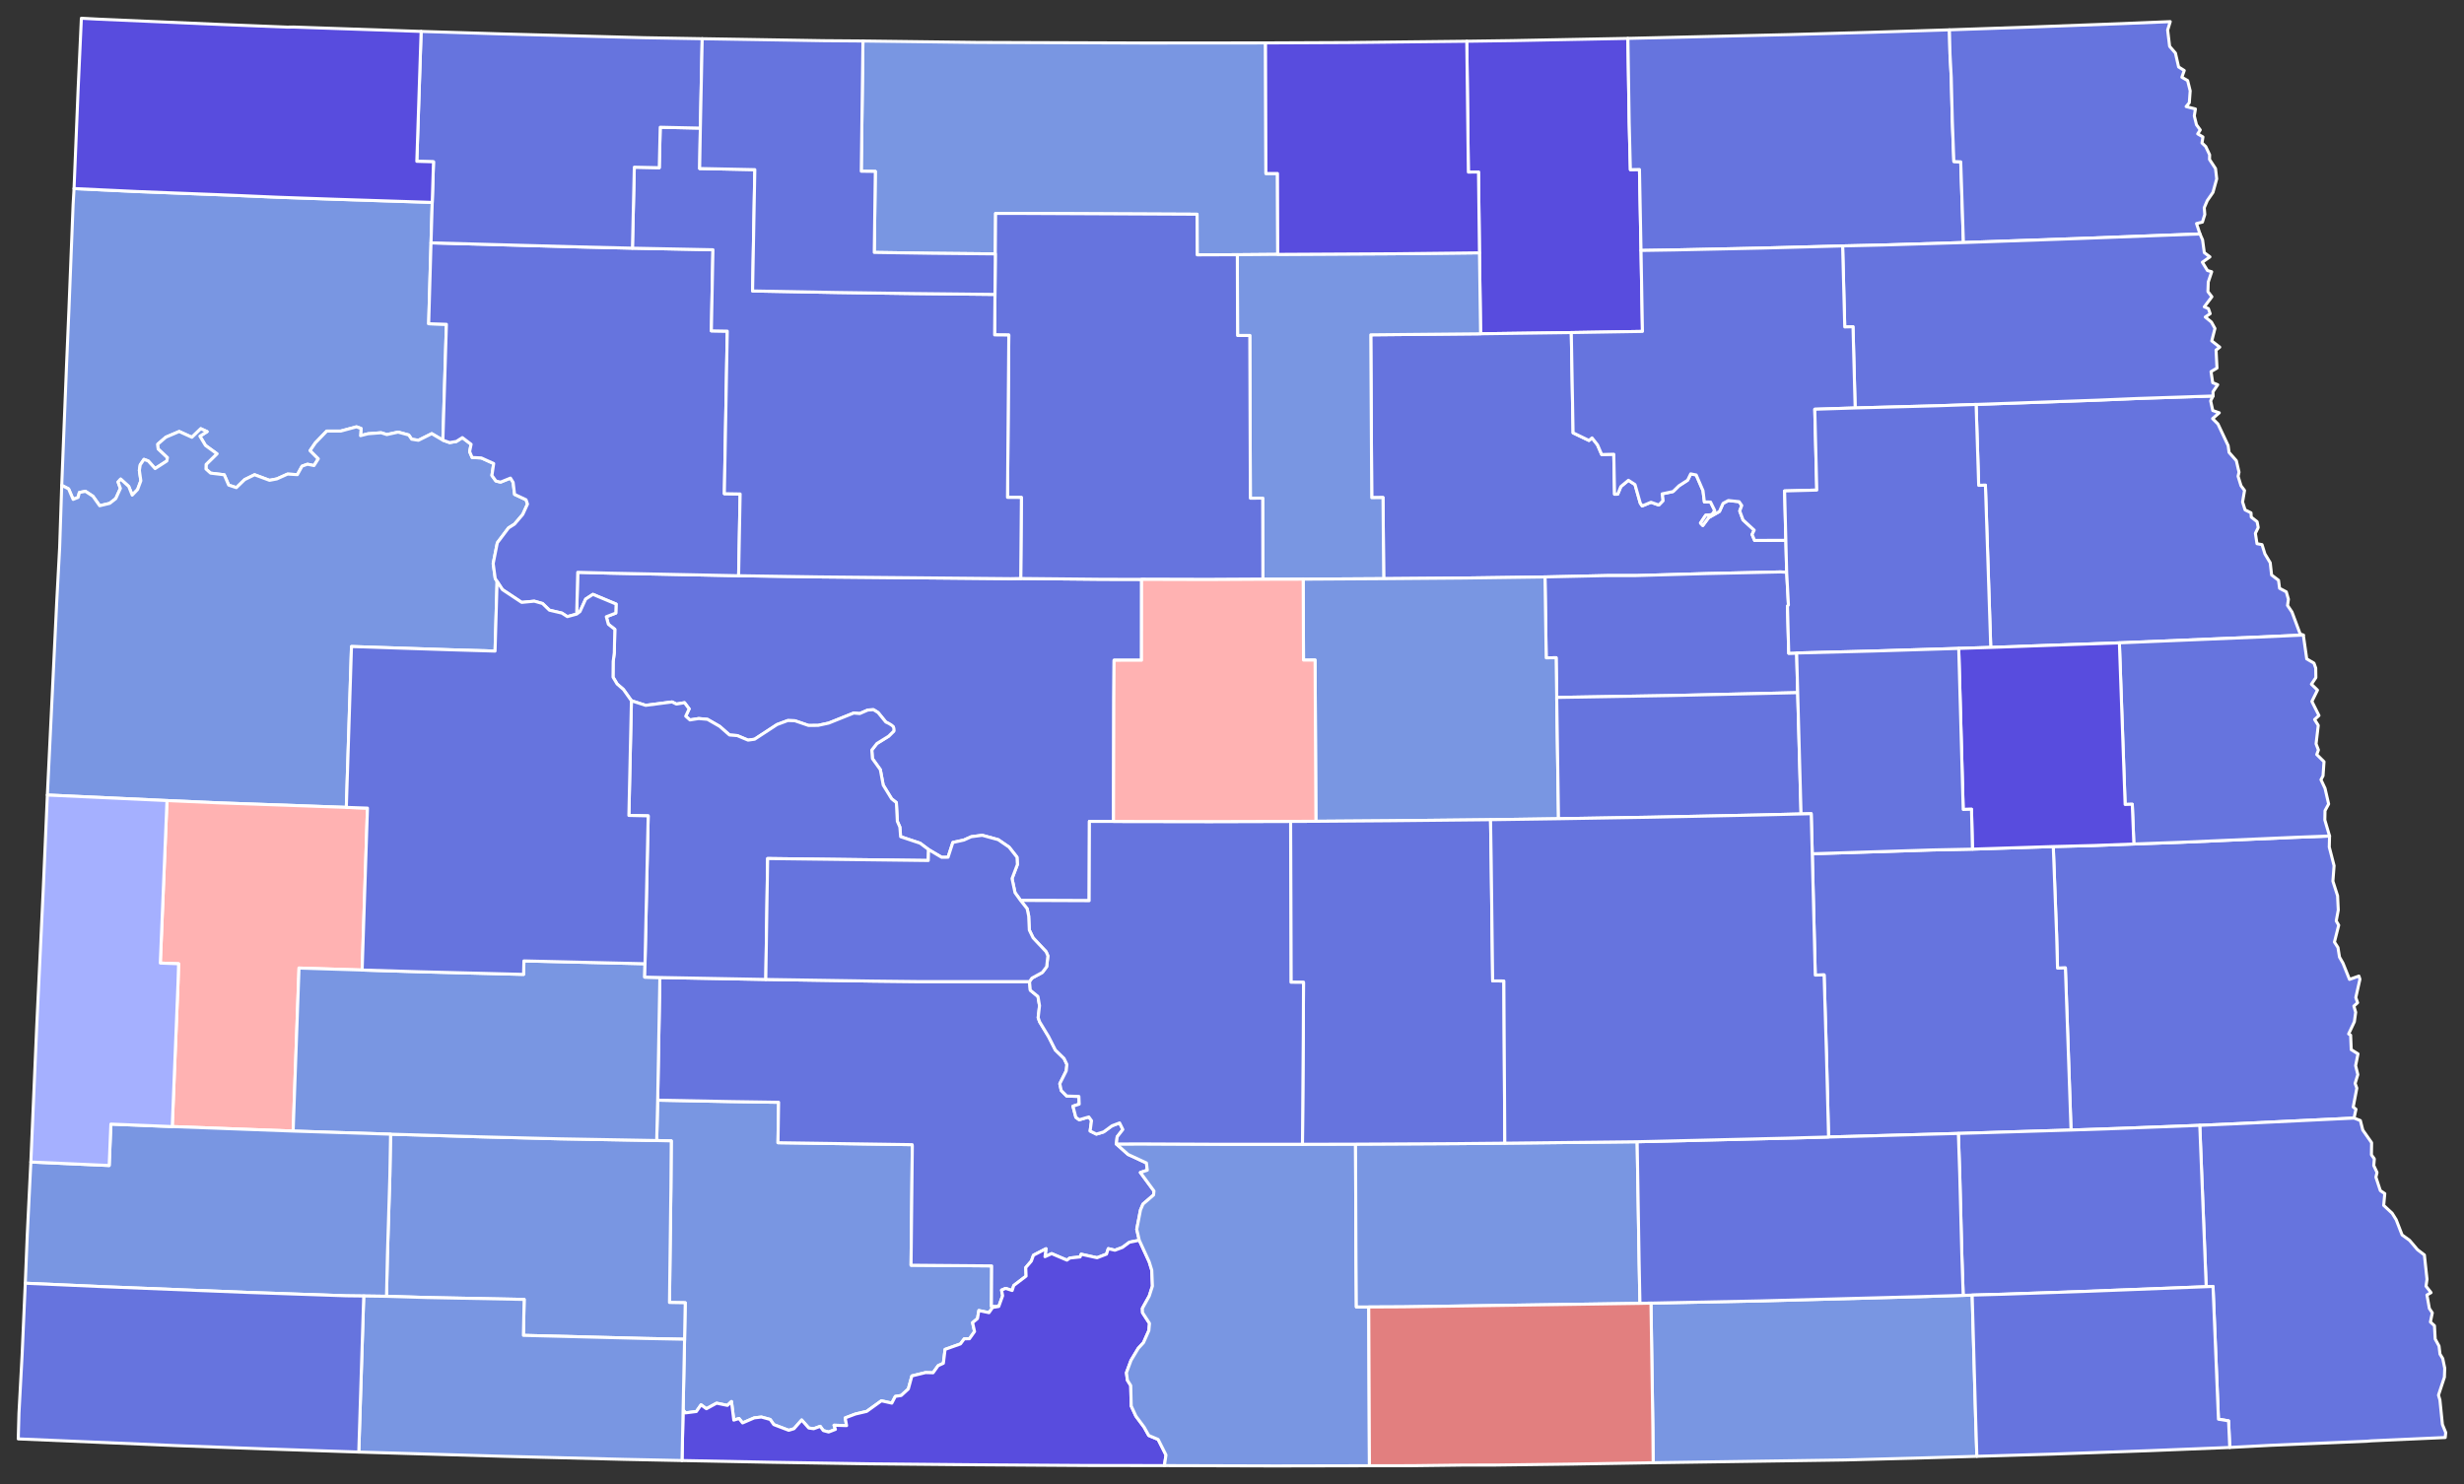
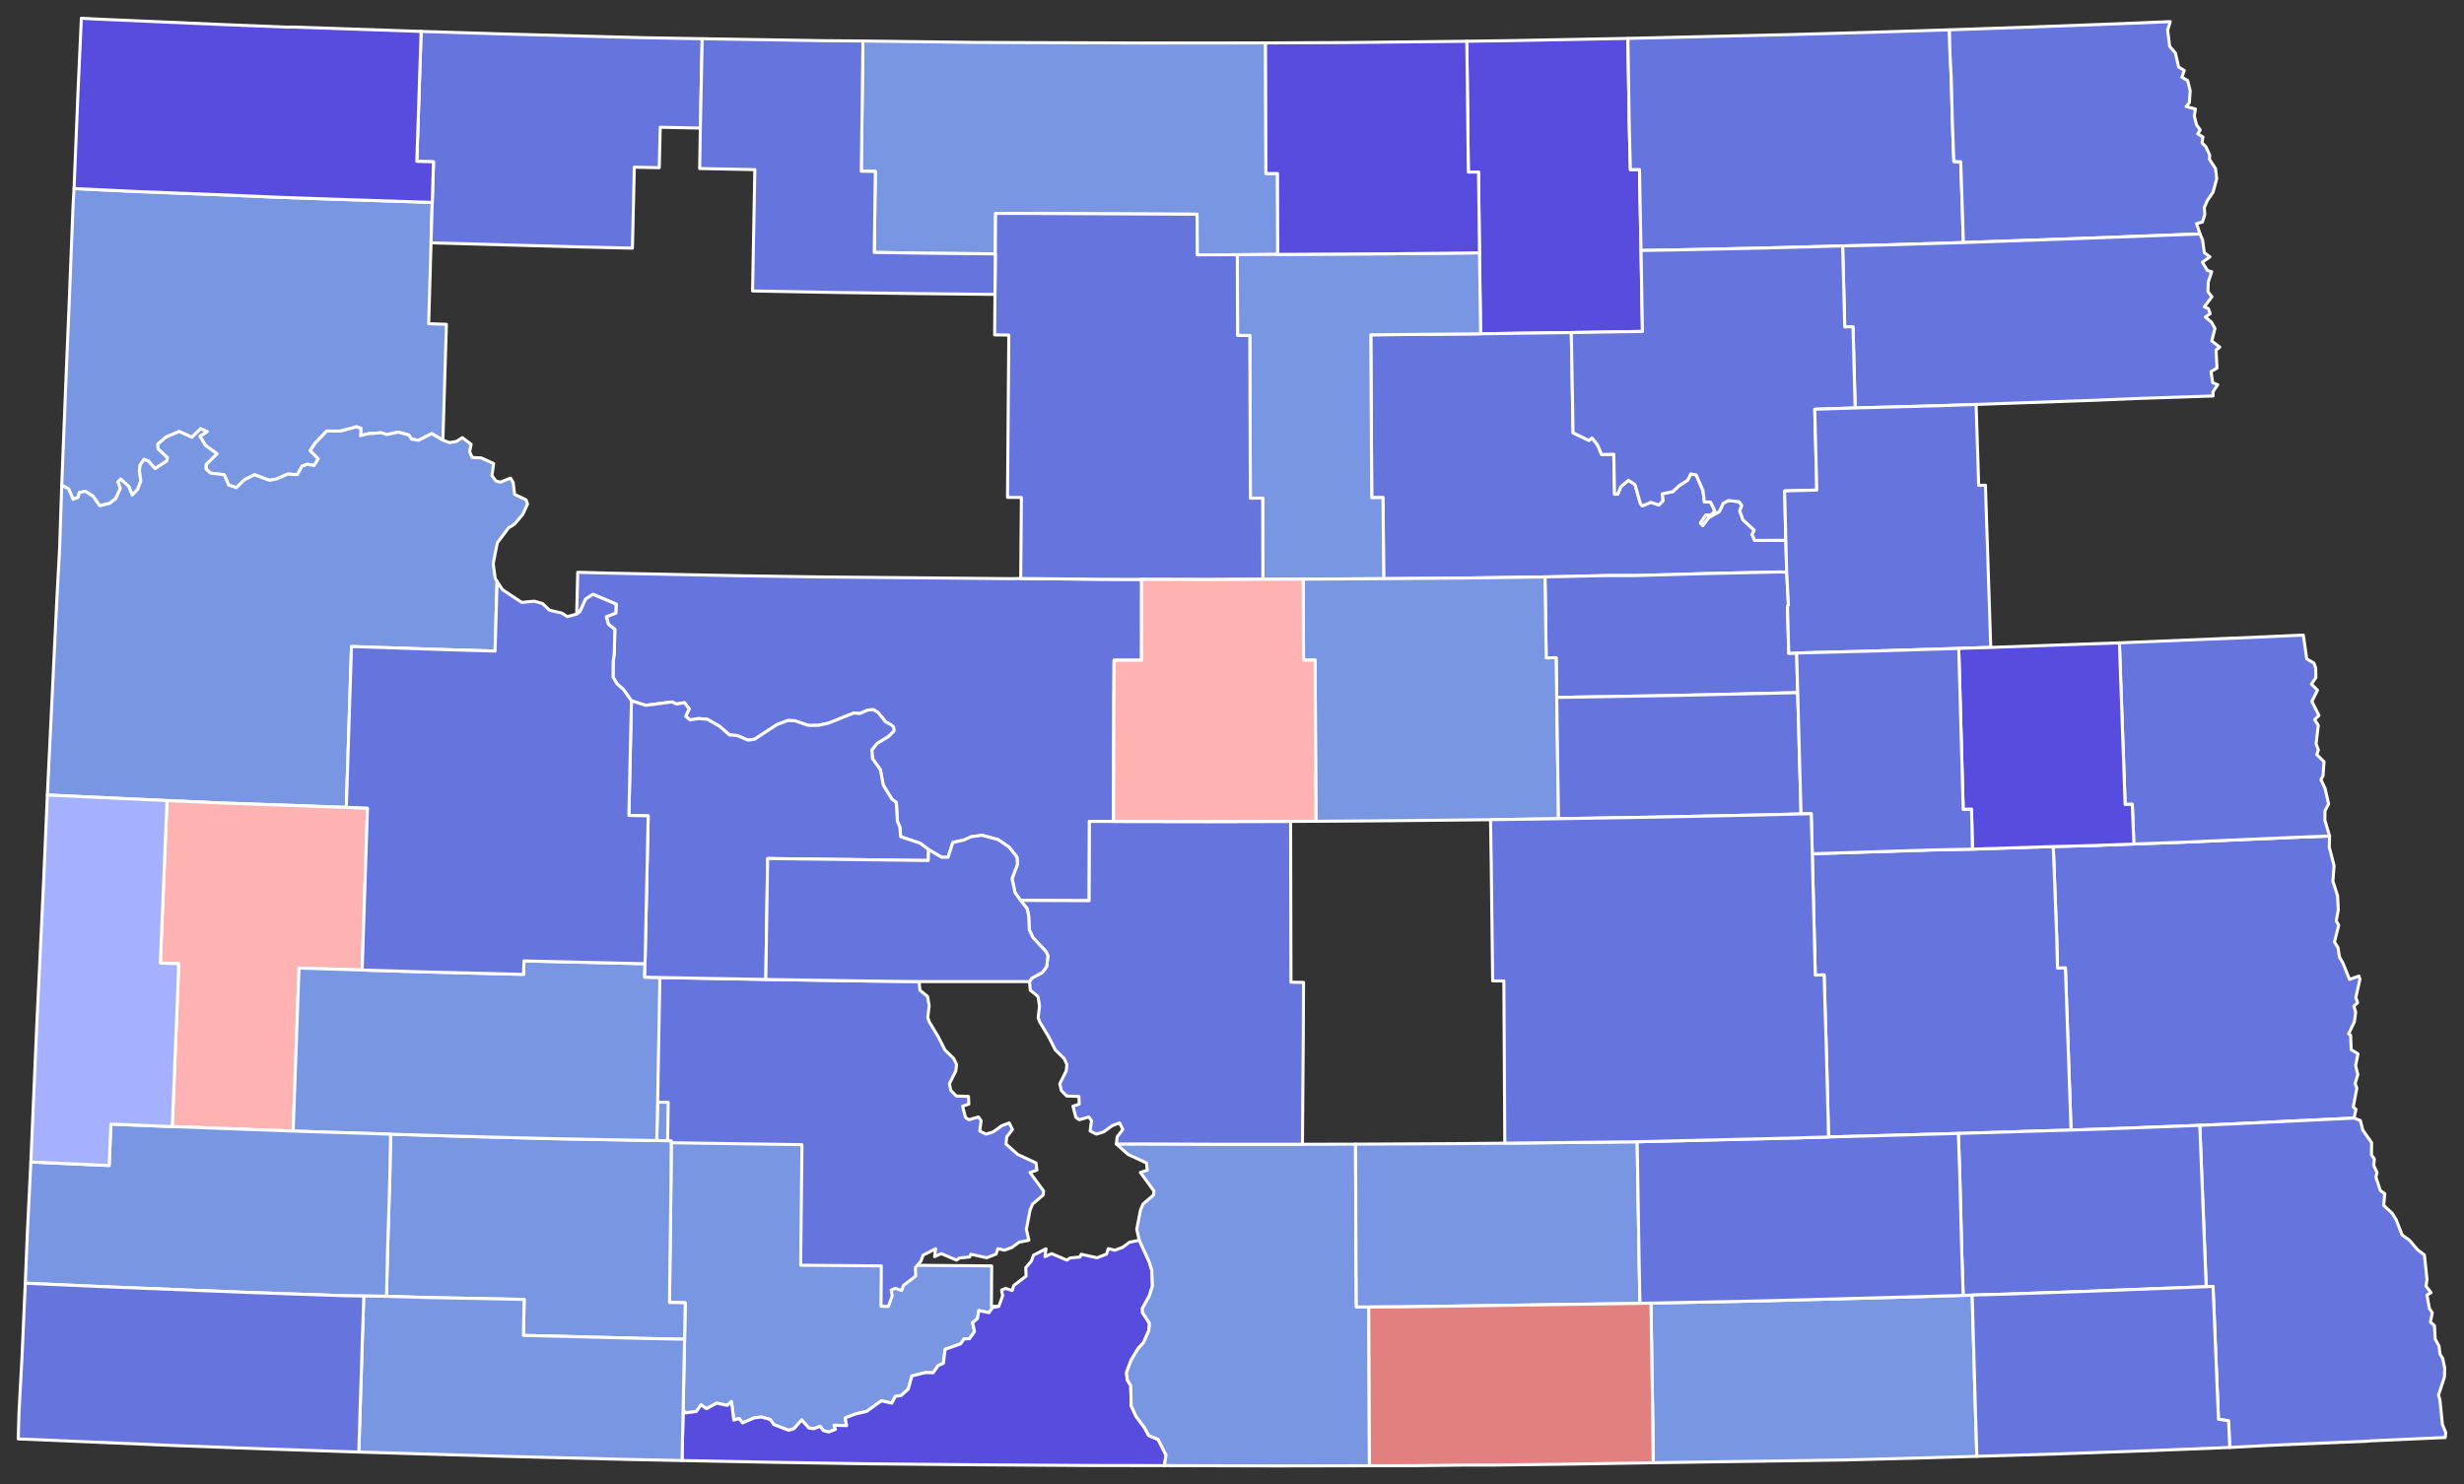
<svg xmlns="http://www.w3.org/2000/svg" xmlns:ns1="http://sodipodi.sourceforge.net/DTD/sodipodi-0.dtd" xmlns:ns2="http://www.inkscape.org/namespaces/inkscape" version="1.2" width="810" height="488" viewBox="0 0 810 488" stroke-linecap="round" stroke-linejoin="round" id="svg2817" ns1:docname="ND_1962_governor.svg" ns2:version="0.92.3 (2405546, 2018-03-11)">
  <rect x="0" y="0" width="810" height="488" fill="#333333" stroke="none" />
  <defs id="defs2821" />
  <ns1:namedview pagecolor="#ffffff" bordercolor="#666666" borderopacity="1" objecttolerance="10" gridtolerance="10" guidetolerance="10" ns2:pageopacity="0" ns2:pageshadow="2" ns2:window-width="2124" ns2:window-height="1947" id="namedview2819" showgrid="false" ns2:zoom="1.1027504" ns2:cx="440.37882" ns2:cy="245.29576" ns2:window-x="1684" ns2:window-y="2" ns2:window-maximized="0" ns2:current-layer="North Dakota" ns2:showpageshadow="2" ns2:pagecheckerboard="0" ns2:deskcolor="#d1d1d1" showguides="false" />
  <g id="North Dakota" transform="translate(5,5)" stroke="white" stroke-width="1" style="fill:#4d4d4d;fill-opacity:1">
    <path d="M 19.34 57 40.17 57.98 70.02 59.14 86.27 59.85 104.98 60.51 137.09 61.55 136.69 74.85 135.92 101.44 141.75 101.63 140.59 139.73 136.93 137.59 132.55 139.77 130.33 139.42 129.37 138.03 125.88 137.08 122.16 137.89 120.28 137.29 116 137.62 113.52 138.25 113.71 135.9 112.18 135.34 107.01 136.74 102.42 136.74 98.66 140.63 96.95 143.15 99.64 145.85 98.22 148.08 96.07 147.64 94.29 148.28 92.76 151.07 89.53 150.88 86 152.47 83.6 152.93 78.68 151.1 75.43 152.69 72.7 155.34 70.17 154.5 68.71 151.11 64.22 150.57 62.71 149.21 62.75 147.7 66.31 144.2 62.55 141.47 60.72 138.42 63.08 136.92 61 135.96 58.08 138.78 53.91 136.88 49.54 138.74 46.87 141.04 47 142.57 50.05 145.45 49.84 146.58 45.99 149.07 43.74 146.57 42.33 146.04 41.1 147.84 40.81 149.65 41.3 153.08 40.23 155.95 38.46 157.8 37.32 154.95 34.67 152.53 33.81 153.47 34.58 155.58 33.06 158.94 31.07 160.5 27.77 161.29 25.55 158.16 23.08 156.55 21.09 156.93 20.68 158.54 19.04 159.2 17.55 155.74 15.29 154.58 16.89 114.71 17.66 96.75 19.03 62.33 19.34 57 Z" id="Williams" fill="#b3c4db" style="fill:#7996e2;fill-opacity:1" />
    <path d="M 211.2 356.74 235.48 357.21 250.95 357.44 250.75 370.73 294.86 371.37 294.91 371.81 294.49 411.01 321 411.23 320.91 424.51 323.33 424.57 321.31 424.9 320.12 426.61 316.78 425.91 316.34 428.55 314.72 429.89 315.37 432.81 313.69 435.18 311.98 435.21 310.74 436.88 305.68 438.68 305.12 443.25 303.4 444.03 301.73 446.37 299.26 446.31 294.77 447.41 293.6 451.69 291.26 453.84 289.32 454.14 288.17 456.36 284.75 455.59 279.91 459.07 276.19 459.94 272.85 461.21 273.31 463.75 269.18 463.62 269.63 464.99 267.4 465.85 265.65 465.38 264.63 463.98 262.48 464.77 260.87 464.54 258.54 461.9 256.01 464.77 254.28 465.29 249.36 463.41 248.19 461.72 245.3 460.93 242.95 461.2 239.11 462.86 237.94 461.41 236.22 461.94 235.46 455.83 234.12 457.1 230.57 456.37 227.22 458.2 225.46 456.91 223.92 459.11 220.33 459.56 219.56 458.6 220.04 435.34 220.26 423.35 215.08 423.26 215.55 385.61 215.67 370.12 210.88 370.01 211.2 356.74 Z" id="Grant" fill="#b8e0da" style="fill:#7996e2;fill-opacity:1" />
-     <path d="M 644.61 127.98 684.41 126.58 697.72 126.02 722.52 125.2 721.71 126.79 722.41 129.98 724.55 130.73 722.36 132.65 724.12 134.41 727.46 141.5 727.77 143.76 730.16 146.47 731.04 150.26 730.73 151.59 731.69 154.71 732.86 156.27 732.21 160.04 733.03 162.65 734.98 163.62 735.07 165.03 736.99 166.54 737.35 168.45 736.42 170.36 736.95 173.77 738.6 174.07 739.55 177.12 741.3 180.04 741.75 184.06 744.03 185.8 744.37 188.43 746.58 189.6 747.28 192.04 746.99 194.07 748.46 196.25 751.14 203.44 752.18 203.81 737.75 204.46 691.71 206.37 649.43 207.87 647.67 154.53 645.46 154.59 644.61 127.98 Z" id="Grand Forks" fill="#b1e486" style="fill:#6674de;fill-opacity:1" />
    <path d="M 15.29 154.58 17.55 155.74 19.04 159.2 20.68 158.54 21.09 156.93 23.08 156.55 25.55 158.16 27.77 161.29 31.07 160.5 33.06 158.94 34.58 155.58 33.81 153.47 34.67 152.53 37.32 154.95 38.46 157.8 40.23 155.95 41.3 153.08 40.81 149.65 41.1 147.84 42.33 146.04 43.74 146.57 45.99 149.07 49.84 146.58 50.05 145.45 47 142.57 46.87 141.04 49.54 138.74 53.91 136.88 58.08 138.78 61 135.96 63.08 136.92 60.72 138.42 62.55 141.47 66.31 144.2 62.75 147.7 62.71 149.21 64.22 150.57 68.71 151.11 70.17 154.5 72.7 155.34 75.43 152.69 78.68 151.1 83.6 152.93 86 152.47 89.53 150.88 92.76 151.07 94.29 148.28 96.07 147.64 98.22 148.08 99.64 145.85 96.95 143.15 98.66 140.63 102.42 136.74 107.01 136.74 112.18 135.34 113.71 135.9 113.52 138.25 116 137.62 120.28 137.29 122.16 137.89 125.88 137.08 129.37 138.03 130.33 139.42 132.55 139.77 136.93 137.59 140.59 139.73 142.82 140.52 145.01 140.15 146.99 138.89 149.87 141.08 149.38 143.49 150.2 145.42 153.22 145.57 157.29 147.41 156.71 151.34 158.03 153.16 159.55 153.52 162.81 152.2 163.69 153.62 164.16 157.55 167.93 159.32 168.41 160.74 166.85 164.15 164.13 167.34 162.15 168.6 158.49 173.47 157.13 180.3 157.8 185.21 158.41 186.17 157.74 209.08 143.12 208.65 110.55 207.58 108.85 260.47 67.15 258.99 49.89 258.23 10.57 256.41 13.66 192.66 14.61 175.06 15.29 154.58 Z" id="McKenzie" fill="#cbdc93" style="fill:#7996e2;fill-opacity:1.0" />
    <path d="M 477.18 8.56 492.25 8.35 530.14 7.62 530.57 35.27 530.96 50.78 533.95 50.73 534.46 77.35 534.93 103.97 511.54 104.35 481.72 104.75 481.35 78.12 481.03 51.55 477.7 51.59 477.18 8.56 Z" id="Towner" fill="#e4c9a0" style="fill:#584cde;fill-opacity:1" />
    <path d="M 669.98 273.35 683.26 273.01 696.47 272.51 711.85 271.95 749.38 270.32 760.8 269.88 760.71 273.52 762.29 279.65 761.9 284.73 763.44 289.54 763.67 294.22 763 297.8 763.81 299.21 762.41 304.75 763.57 306.55 764.07 309.69 765.22 311.7 767.36 317.03 770.45 315.93 770.79 316.97 769.43 322.99 770.03 324.7 768.8 325.8 769.39 327.84 768.96 330.95 767.07 334.96 767.73 335.36 767.93 340.13 770.15 341.51 769.37 345.39 770.1 348.33 769.21 351.22 769.77 352.78 768.58 359 769.49 359.72 768.85 362.63 731.09 364.44 718.14 365.02 691.58 366.03 675.82 366.56 673.96 313.25 671.38 313.33 671.08 302.43 669.98 273.35 Z" id="Cass" fill="#94bbeb" style="fill:#6674de;fill-opacity:1" />
    <path d="m 481.72,104.75 29.82,-0.4 0.59,32.97 5.22,2.5 1.01,-0.83 1.8,2.29 1.37,3.17 3.98,-0.1 0.25,13.15 1.04,-0.02 1.03,-2.5 2.49,-2.06 2.16,1.4 1.73,6.11 0.63,0.92 2.89,-1.2 2.58,0.9 1.34,-1.38 -0.24,-2.29 3.58,-0.76 1.95,-1.9 2.84,-1.83 1.01,-2.08 1.81,0.36 2.23,5.15 0.46,3.71 2.02,0.04 1.39,2.81 -0.87,1.34 -2.12,0.19 -1.7,2.57 0.76,0.8 1.9,-2.57 3.57,-2.03 1.19,-2.68 1.74,-0.93 3.53,0.38 0.88,1.26 -0.67,1.8 1.09,2.94 3.66,3.36 -0.69,1.44 0.83,1.94 10.27,-0.04 0.27,10.52 -1.99,-0.12 -24.29,0.54 -23.31,0.66 h -9.47 l -20.39,0.45 -26.49,0.36 -26.53,0.21 -0.23,-26.67 -3.7,0.04 -0.32,-53.55 z" id="Benson" fill="#d8e9e9" style="fill:#6674de;fill-opacity:1" />
    <path d="M 691.71 206.37 737.75 204.46 752.18 203.81 753.3 211.65 755.68 213.04 756.26 214.69 756.3 217.8 754.84 219.97 756.84 221.91 754.99 225.63 757.32 230.27 755.89 231.58 757.09 233.5 756.37 239.59 757.14 241.59 756.59 243.09 758.98 245.45 758.66 250.09 757.98 251.37 759.31 254.21 760.5 259.36 759.31 261.55 759.25 264.61 760.8 269.88 749.38 270.32 711.85 271.95 696.47 272.51 695.95 259.44 693.6 259.51 691.71 206.37 Z" id="Traill" fill="#cdec98" style="fill:#6674de;fill-opacity:1" />
    <path d="M 237.81 184.3 264.29 184.69 327.25 185.27 330.54 185.21 357 185.47 370.28 185.5 370.26 212.08 361.24 212.09 361.15 225.11 361.04 265.09 353.13 265.07 353.04 291.15 330.5 291.06 328.67 288.52 327.69 283.88 329.45 279.25 329.32 276.85 326.72 273.54 323.15 271.09 317.89 269.65 314.28 270.12 311.86 271.21 308.23 272.01 306.66 276.86 304.56 276.89 300.25 274.34 297.48 272.26 291.06 270.11 290.81 266.95 289.98 265.06 289.66 258.89 288.11 257.66 285.34 253.15 284.39 248.06 281.8 244.45 281.58 241.62 283.26 239.47 287.12 237.07 288.83 235.37 288.69 234.04 286.2 232.42 283.66 229.3 282.14 228.35 280.28 228.47 277.63 229.62 275.66 229.45 267.41 232.76 263.93 233.51 260.79 233.53 256.29 231.99 254 231.91 250.43 233.24 243.07 238.06 240.91 238.36 237.36 236.87 234.81 236.67 231.58 233.83 227.56 231.52 224.7 231.26 221.81 231.72 220.42 230.48 221.54 228.08 220.02 226.05 217.36 226.5 215.93 225.8 207.25 226.92 202.57 225.41 199.95 221.71 197.86 219.89 196.52 217.65 196.57 212.53 196.94 209.66 197.11 201.93 194.98 200.26 194.31 197.78 197.43 196.58 197.53 193.62 189.91 190.43 187.53 191.98 185.66 196.09 184.58 196.91 184.92 183.17 195.5 183.45 237.81 184.3 Z" id="McLean" fill="#d5bca5" style="fill:#6674de;fill-opacity:1" />
    <path d="M 530.14 7.62 583.02 6.38 610.05 5.62 635.84 4.81 636.03 12.79 636.44 20.36 636.8 34.81 637.3 48.11 639.56 48.21 640.44 74.75 613.99 75.56 600.73 75.86 574.2 76.57 545.43 77.18 534.46 77.35 533.95 50.73 530.96 50.78 530.57 35.27 530.14 7.62 Z" id="Cavalier" fill="#dbe5d2" style="fill:#6674de;fill-opacity:1" />
-     <path d="m 212.05,316.41 34.69,0.64 34.86,0.53 15.54,0.17 h 36.29 l 0.26,2.83 2.52,2.07 0.52,3.02 -0.45,3.92 0.48,1.39 2.92,4.82 2.26,4.45 2.85,2.77 0.94,1.98 -0.22,2.1 -2.12,4.23 0.48,2.24 1.8,1.81 4,0.13 0.1,2.54 -2.05,0.67 0.95,3.66 1.11,0.8 3.15,-0.92 0.89,1.22 -0.46,3.4 2.05,1.02 2.39,-0.72 2.76,-2.02 2.49,-0.94 1.07,2.17 -1.87,2.39 -0.26,2.37 3.85,3.44 6.03,2.79 0.29,2.38 -2.28,0.76 4.47,6.08 -0.13,1.31 -3.48,3 -0.83,1.97 -1.22,6.33 0.83,3.59 -3.23,0.65 -2.3,1.7 -2.48,0.93 -2.18,-0.52 -0.58,1.8 -3.11,1.19 -5.23,-1.15 -0.35,0.89 -3.38,0.36 -0.94,0.69 -5.02,-2.14 -2.2,1 0.34,-2.61 -4.13,2.13 -0.69,1.93 -1.84,2.14 0.11,2.8 -4.05,3.08 -0.53,1.65 -2.14,-0.7 -1.34,0.57 0.35,1.85 -1.27,3.53 -2.42,-0.06 0.09,-13.28 -26.51,-0.22 0.42,-39.2 -0.05,-0.44 -44.11,-0.64 0.2,-13.29 -15.47,-0.23 -24.28,-0.47 0.72,-40.21 z" id="Morton" fill="#9a94d1" style="fill:#6674de;fill-opacity:1" />
+     <path d="m 212.05,316.41 34.69,0.64 34.86,0.53 15.54,0.17 l 0.26,2.83 2.52,2.07 0.52,3.02 -0.45,3.92 0.48,1.39 2.92,4.82 2.26,4.45 2.85,2.77 0.94,1.98 -0.22,2.1 -2.12,4.23 0.48,2.24 1.8,1.81 4,0.13 0.1,2.54 -2.05,0.67 0.95,3.66 1.11,0.8 3.15,-0.92 0.89,1.22 -0.46,3.4 2.05,1.02 2.39,-0.72 2.76,-2.02 2.49,-0.94 1.07,2.17 -1.87,2.39 -0.26,2.37 3.85,3.44 6.03,2.79 0.29,2.38 -2.28,0.76 4.47,6.08 -0.13,1.31 -3.48,3 -0.83,1.97 -1.22,6.33 0.83,3.59 -3.23,0.65 -2.3,1.7 -2.48,0.93 -2.18,-0.52 -0.58,1.8 -3.11,1.19 -5.23,-1.15 -0.35,0.89 -3.38,0.36 -0.94,0.69 -5.02,-2.14 -2.2,1 0.34,-2.61 -4.13,2.13 -0.69,1.93 -1.84,2.14 0.11,2.8 -4.05,3.08 -0.53,1.65 -2.14,-0.7 -1.34,0.57 0.35,1.85 -1.27,3.53 -2.42,-0.06 0.09,-13.28 -26.51,-0.22 0.42,-39.2 -0.05,-0.44 -44.11,-0.64 0.2,-13.29 -15.47,-0.23 -24.28,-0.47 0.72,-40.21 z" id="Morton" fill="#9a94d1" style="fill:#6674de;fill-opacity:1" />
    <path d="M 718.14 365.02 731.09 364.44 768.85 362.63 770.93 363.43 771.73 366.57 774.63 370.72 774.57 374.72 775.52 376.03 775.34 378.25 776.41 380.52 776.04 382.05 777.49 386.47 778.96 387.46 778.6 391.33 781.39 393.93 782.71 396.05 784.65 401.05 787.09 402.81 789.71 405.89 791.98 407.63 792.84 415.64 792.51 417.89 794.17 420.02 792.82 420.79 793.61 425.22 794.58 426.67 793.96 429.68 795.29 430.89 795.53 435.29 796.79 437.57 797.11 440.24 798.01 441.69 798.67 444.88 798.56 447.82 796.61 453.73 797.08 455.29 797.9 463.36 799 466.05 798.83 467.66 774.55 468.75 773.1 468.88 741.33 470.23 728 470.93 727.61 462.19 724.28 461.64 722.49 417.98 720.25 418.07 718.14 365.02 Z" id="Richland" fill="#e8ead8" style="fill:#6674de;fill-opacity:1" />
    <path d="M 635.84 4.81 662.23 3.9 692.2 2.78 708.43 2.11 707.58 4.89 708.23 10.24 710.14 12.45 711.18 17.01 713.04 18.18 712.25 20.4 714.15 21.49 714.99 24.88 714.7 28.79 713.66 30.04 716.71 30.83 716.34 33.11 717.06 36.03 718.3 37.72 717.46 39.01 719.18 40.03 718.87 42.01 720.1 43.18 721.38 45.9 721.34 47.42 723.32 50.44 723.71 53.81 722.47 58.27 720.61 60.95 719.61 63.3 719.79 65.53 719.01 68.03 717.08 68.5 718.2 71.92 677.99 73.44 640.44 74.75 639.56 48.21 637.3 48.11 636.8 34.81 636.44 20.36 636.03 12.79 635.84 4.81 Z" id="Pembina" fill="#bbea90" style="fill:#6674de;fill-opacity:1" />
    <path d="M 600.73 75.86 613.99 75.56 640.44 74.75 677.99 73.44 718.2 71.92 719.06 73.87 719.63 78.07 721.48 79.46 718.99 81.22 720.67 83.95 722.06 84.35 720.93 87.73 720.82 90.89 722.12 92.58 719.63 95.89 720.97 96.46 721.56 98.15 719.95 99.24 721.97 100.9 723.13 103 722.08 107.09 724.71 109.15 723.49 110.11 723.8 116.03 721.84 117.19 722.39 120.84 724.04 121.5 722.48 123.82 722.52 125.2 697.72 126.02 684.41 126.58 644.61 127.98 631.88 128.42 604.85 129.14 604.14 102.43 601.43 102.5 600.73 75.86 Z" id="Walsh" fill="#cde2b7" style="fill:#6674de;fill-opacity:1" />
    <path d="M 219.2 475.23 219.56 458.6 220.33 459.56 223.92 459.11 225.46 456.91 227.22 458.2 230.57 456.37 234.12 457.1 235.46 455.83 236.22 461.94 237.94 461.41 239.11 462.86 242.95 461.2 245.3 460.93 248.19 461.72 249.36 463.41 254.28 465.29 256.01 464.77 258.54 461.9 260.87 464.54 262.48 464.77 264.63 463.98 265.65 465.38 267.4 465.85 269.63 464.99 269.18 463.62 273.31 463.75 272.85 461.21 276.19 459.94 279.91 459.07 284.75 455.59 288.17 456.36 289.32 454.14 291.26 453.84 293.6 451.69 294.77 447.41 299.26 446.31 301.73 446.37 303.4 444.03 305.12 443.25 305.68 438.68 310.74 436.88 311.98 435.21 313.69 435.18 315.37 432.81 314.72 429.89 316.34 428.55 316.78 425.91 320.12 426.61 321.31 424.9 323.33 424.57 324.6 421.04 324.25 419.19 325.59 418.62 327.73 419.32 328.26 417.67 332.31 414.59 332.2 411.79 334.04 409.65 334.73 407.72 338.86 405.59 338.52 408.2 340.72 407.2 345.74 409.34 346.68 408.65 350.06 408.29 350.41 407.4 355.64 408.55 358.75 407.36 359.33 405.56 361.51 406.08 363.99 405.15 366.29 403.45 369.52 402.8 372.77 409.87 373.63 412.65 373.84 417.89 372.79 421.15 370.53 425.21 370.59 426.61 372.88 430.13 372.67 432.49 370.91 436.46 369.18 438.34 366.8 442.3 365.3 446.36 365.62 448.83 366.71 450.56 366.87 457.28 368.41 460.63 371.11 464.25 372.64 466.99 375.72 468.28 378.3 473.4 377.78 476.9 352.34 476.86 314.91 476.62 280.93 476.31 248.56 475.8 219.2 475.23 Z" id="Sioux" fill="#c4e4e2" style="fill:#584cde;fill-opacity:1" />
    <path d="M 511.54 104.35 534.93 103.97 534.46 77.35 545.43 77.18 574.2 76.57 600.73 75.86 601.43 102.5 604.14 102.43 604.85 129.14 591.58 129.56 592.24 156.14 581.66 156.42 582.07 172.65 571.8 172.69 570.97 170.75 571.66 169.31 568 165.95 566.91 163.01 567.58 161.21 566.7 159.95 563.17 159.57 561.43 160.5 560.24 163.18 556.67 165.21 554.77 167.78 554.01 166.98 555.71 164.41 557.83 164.22 558.7 162.88 557.31 160.07 555.29 160.03 554.83 156.32 552.6 151.17 550.79 150.81 549.78 152.89 546.94 154.72 544.99 156.62 541.41 157.38 541.65 159.67 540.31 161.05 537.73 160.15 534.84 161.35 534.21 160.43 532.48 154.32 530.32 152.92 527.83 154.98 526.8 157.48 525.76 157.5 525.51 144.35 521.53 144.45 520.16 141.28 518.36 138.99 517.35 139.82 512.13 137.32 511.54 104.35 Z" id="Ramsey" fill="#cee8ef" style="fill:#6674de;fill-opacity:1" />
    <path d="M 278.68 8.48 316.06 8.95 371.28 9.14 411.02 9.11 411.15 52.05 414.95 52.04 415.04 78.64 401.75 78.75 388.55 78.8 388.51 65.44 328.88 65.17 322.29 65.17 322.19 78.48 301.44 78.28 282.4 78 282.75 51.36 278.13 51.3 278.68 8.48 Z" id="Bottineau" fill="#c7d5e6" style="fill:#7996e2;fill-opacity:1" />
    <path d="M 123.4 367.92 151.93 368.76 178.69 369.44 210.88 370.01 215.67 370.12 215.55 385.61 215.08 423.26 220.26 423.35 220.04 435.34 206.74 435.08 167.06 434.07 167.31 422.25 135.36 421.63 122.06 421.23 122.35 407.91 123.16 381.61 123.4 367.92 Z" id="Hettinger" fill="#bce4ec" style="fill:#7996e2;fill-opacity:1" />
-     <path d="m 136.69,74.85 48.51,1.33 17.7,0.42 26.47,0.52 -0.52,26.67 5.23,0.09 -0.96,53.45 5.19,0.09 -0.5,26.88 -42.31,-0.85 -10.58,-0.28 -0.34,13.74 -3.08,0.84 -1.79,-1.16 -4.1,-0.96 -2.26,-2.19 -2.71,-0.77 -4.14,0.4 -6.33,-4.2 -1.76,-2.7 -0.61,-0.96 -0.67,-4.91 1.36,-6.83 3.66,-4.87 1.98,-1.26 2.72,-3.19 1.56,-3.41 -0.48,-1.42 -3.77,-1.77 -0.47,-3.93 -0.88,-1.42 -3.26,1.32 -1.52,-0.36 -1.32,-1.82 0.58,-3.93 -4.07,-1.84 -3.02,-0.15 -0.82,-1.93 0.49,-2.41 -2.88,-2.19 -1.98,1.26 -2.19,0.37 -2.23,-0.79 1.16,-38.1 -5.83,-0.19 z" id="Mountrail" fill="#f3d7d4" style="fill:#6674de;fill-opacity:1.0" />
    <path d="M 361.99 371.15 370.09 371.12 396.59 371.24 423.16 371.24 440.61 371.2 440.76 409.23 440.88 424.72 444.95 424.74 445.18 476.94 414.17 477 377.78 476.9 378.3 473.4 375.72 468.28 372.64 466.99 371.11 464.25 368.41 460.63 366.87 457.28 366.71 450.56 365.62 448.83 365.3 446.36 366.8 442.3 369.18 438.34 370.91 436.46 372.67 432.49 372.88 430.13 370.59 426.61 370.53 425.21 372.79 421.15 373.84 417.89 373.63 412.65 372.77 409.87 369.52 402.8 368.69 399.21 369.91 392.88 370.74 390.91 374.22 387.91 374.35 386.6 369.88 380.52 372.16 379.76 371.87 377.38 365.84 374.59 361.99 371.15 Z" id="Emmons" fill="#cee9e7" style="fill:#7996e2;fill-opacity:1" />
    <path d="M 401.75 78.75 415.04 78.64 452.6 78.44 481.35 78.12 481.72 104.75 445.62 105.09 445.94 158.64 449.64 158.6 449.87 185.27 423.4 185.43 410.15 185.46 410.09 158.79 406.04 158.81 405.85 105.31 401.83 105.31 401.75 78.75 Z" id="Pierce" fill="#e8c7b1" style="fill:#7996e2;fill-opacity:1" />
    <path d="M 49.89 258.23 67.15 258.99 108.85 260.47 115.8 260.71 114.05 313.95 93.3 313.3 91.37 366.9 51.62 365.42 53.53 317.89 53.71 311.89 47.7 311.66 49.89 258.23 Z" id="Billings" fill="#f4ddd3" style="fill:#ffb2b2;fill-opacity:1" />
    <path d="M 590.75 275.72 630.14 274.47 643.41 274.2 669.98 273.35 671.08 302.43 671.38 313.33 673.96 313.25 675.82 366.56 638.78 367.68 596.11 368.85 595.44 342.53 594.64 315.54 591.74 315.62 590.75 275.72 Z" id="Barnes" fill="#b6a8f0" style="fill:#6674de;fill-opacity:1" />
    <path d="M 502.89 184.7 523.28 184.25 532.75 184.25 556.06 183.59 580.35 183.05 582.34 183.17 582.92 193.93 582.6 194.31 583.02 209.79 585.62 209.71 585.96 222.75 544.09 223.7 506.75 224.32 506.55 211.26 503.29 211.3 502.89 184.7 Z" id="Eddy" fill="#e7d5a7" style="fill:#6674de;fill-opacity:1" />
    <path d="M 582.34 183.17 582.07 172.65 581.66 156.42 592.24 156.14 591.58 129.56 604.85 129.14 631.88 128.42 644.61 127.98 645.46 154.59 647.67 154.53 649.43 207.87 638.9 208.2 610.54 209.07 585.62 209.71 583.02 209.79 582.6 194.31 582.92 193.93 582.34 183.17 Z" id="Nelson" fill="#f1c9ad" style="fill:#6674de;fill-opacity:1" />
    <path d="M 423.4 185.43 449.87 185.27 476.4 185.06 502.89 184.7 503.29 211.3 506.55 211.26 506.75 224.32 507.33 264.2 484.99 264.52 451.88 264.86 427.58 265.04 427.31 212.02 423.51 212.04 423.4 185.43 Z" id="Wells" fill="#a5a7e4" style="fill:#7996e2;fill-opacity:1" />
    <path d="M 114.05 313.95 132.95 314.52 167.12 315.38 167.23 310.95 207.03 311.88 206.93 316.29 212.05 316.41 211.92 316.53 211.2 356.74 210.88 370.01 178.69 369.44 151.93 368.76 123.4 367.92 91.37 366.9 93.3 313.3 114.05 313.95 Z" id="Stark" fill="#c6edcf" style="fill:#7996e2;fill-opacity:1.0" />
    <path d="m 202.57,225.41 4.68,1.51 8.68,-1.12 1.43,0.7 2.66,-0.45 1.52,2.03 -1.12,2.4 1.39,1.24 2.89,-0.46 2.86,0.26 4.02,2.31 3.23,2.84 2.55,0.2 3.55,1.49 2.16,-0.3 7.36,-4.82 3.57,-1.33 2.29,0.08 4.5,1.54 3.14,-0.02 3.48,-0.75 8.25,-3.31 1.97,0.17 2.65,-1.15 1.86,-0.12 1.52,0.95 2.54,3.12 c 0,0 1.973,0.776 2.49,1.62 0.233,0.38 0.14,1.33 0.14,1.33 l -1.71,1.7 -3.86,2.4 -1.68,2.15 0.22,2.83 2.59,3.61 0.95,5.09 2.77,4.51 1.55,1.23 0.32,6.17 0.83,1.89 0.25,3.16 6.42,2.15 2.77,2.08 -0.1,3.6 -52.8,-0.65 -0.61,39.76 -34.69,-0.64 -5.12,-0.12 0.1,-4.41 1.05,-48.62 -6.35,-0.14 z" id="Mercer" fill="#abe3a6" style="fill:#6674de;fill-opacity:1" ns1:nodetypes="cccccccccccccccccccccccccccsccccccccccccccccccccccc" />
    <path d="M 5.14 377.07 30.89 378.22 31.45 364.61 51.62 365.42 91.37 366.9 123.4 367.92 123.16 381.61 122.35 407.91 122.06 421.23 114.57 421.13 108.78 421.06 75.78 419.93 29.15 418.07 3.31 416.93 3.96 401.06 5.14 377.07 Z" id="Slope" fill="#8e94e1" style="fill:#7996e2;fill-opacity:1.0" />
    <path d="m 114.57,421.13 7.49,0.1 13.3,0.4 31.95,0.62 -0.25,11.82 39.68,1.01 13.3,0.26 -0.48,23.26 -0.36,16.63 -19.02,-0.39 -39.87,-1.01 -47.37,-1.39 z" id="Adams" fill="#c6a2a0" style="fill:#7996e2;fill-opacity:1" />
    <path d="M 538.45 475.95 538.35 464.37 537.73 423.47 573.78 422.74 618.47 421.55 640.37 420.92 643.32 420.83 644.44 460.6 644.86 473.84 625.93 474.4 601.51 475.04 538.45 475.95 Z" id="Dickey" fill="#a0abe9" style="fill:#7996e2;fill-opacity:1" />
    <path d="M 322.08 91.8 322.19 78.48 322.29 65.17 328.88 65.17 388.51 65.44 388.55 78.8 401.75 78.75 401.83 105.31 405.85 105.31 406.04 158.81 410.09 158.79 410.15 185.46 392.02 185.56 370.28 185.5 357 185.47 330.54 185.21 330.77 158.57 326.2 158.54 326.63 105.16 321.97 105.12 322.08 91.8 Z" id="McHenry" fill="#9fc4c7" style="fill:#6674de;fill-opacity:1" />
-     <path d="M 225.23 37.12 225 50.41 243.14 50.78 242.4 90.67 270.08 91.17 295.52 91.52 322.08 91.8 321.97 105.12 326.63 105.16 326.2 158.54 330.77 158.57 330.54 185.21 327.25 185.27 264.29 184.69 237.81 184.3 238.31 157.42 233.12 157.33 234.08 103.88 228.85 103.79 229.37 77.12 202.9 76.6 203.52 49.97 211.72 50.14 212.04 36.84 225.23 37.12 Z" id="Ward" fill="#d5d6f7" style="fill:#6674de;fill-opacity:1" />
    <path d="M 440.61 371.2 473.71 371.03 489.68 370.88 533.19 370.41 533.84 410.2 534.11 423.55 456.1 424.69 444.95 424.74 440.88 424.72 440.76 409.23 440.61 371.2 Z" id="Logan" fill="#c7f1bc" style="fill:#7996e2;fill-opacity:1" />
    <path d="M 638.9 208.2 649.43 207.87 691.71 206.37 693.6 259.51 695.95 259.44 696.47 272.51 683.26 273.01 669.98 273.35 643.41 274.2 643.1 261.08 640.37 261.15 638.9 208.2 Z" id="Steele" fill="#ccdfe7" style="fill:#584cde;fill-opacity:1" />
    <path d="M 638.78 367.68 675.82 366.56 691.58 366.03 718.14 365.02 720.25 418.07 680.27 419.62 653.65 420.54 643.32 420.83 640.37 420.92 639.92 407.58 639.23 381.01 638.78 367.68 Z" id="Ransom" fill="#cad1f8" style="fill:#6674de;fill-opacity:1" />
    <path d="M 411.02 9.11 438.1 8.99 477.18 8.56 477.7 51.59 481.03 51.55 481.35 78.12 452.6 78.44 415.04 78.64 414.95 52.04 411.15 52.05 411.02 9.11 Z" id="Rolette" fill="#f1c1ac" style="fill:#584cde;fill-opacity:1" />
    <path d="M 133.44 5.33 159.86 6.15 206.7 7.4 225.84 7.73 225.23 37.12 212.04 36.84 211.72 50.14 203.52 49.97 202.9 76.6 185.2 76.18 136.69 74.85 137.09 61.55 137.51 48.2 132.02 48.04 133.44 5.33 Z" id="Burke" fill="#a0eaa0" style="fill:#6674de;fill-opacity:1" />
-     <path d="m 419.27,265.07 8.31,-0.03 24.3,-0.18 33.11,-0.34 0.21,13.18 0.49,39.82 3.68,0.03 0.31,53.33 -15.97,0.15 -33.1,0.17 -17.45,0.04 0.27,-35.4 0.08,-17.84 -4.13,-0.04 z" id="Kidder" fill="#e9dec5" style="fill:#6674de;fill-opacity:1" />
    <path d="M 506.75 224.32 544.09 223.7 585.96 222.75 587.07 262.63 573.76 262.96 537.68 263.7 507.33 264.2 506.75 224.32 Z" id="Foster" fill="#cfdbb3" style="fill:#6674de;fill-opacity:1" />
    <path d="M 10.57 256.41 49.89 258.23 47.7 311.66 53.71 311.89 53.53 317.89 51.62 365.42 31.45 364.61 30.89 378.22 5.14 377.07 7.06 332.74 9.22 287.4 10.57 256.41 Z" id="Golden Valley" fill="#dbf1e7" style="fill:#a5b0ff;fill-opacity:1" />
    <path d="M 330.5 291.06 353.04 291.15 353.13 265.07 361.04 265.09 392.74 265.14 419.27 265.07 419.38 317.96 423.51 318 423.43 335.84 423.16 371.24 396.59 371.24 370.09 371.12 361.99 371.15 362.25 368.78 364.12 366.39 363.05 364.22 360.56 365.16 357.8 367.18 355.41 367.9 353.36 366.88 353.82 363.48 352.93 362.26 349.78 363.18 348.67 362.38 347.72 358.72 349.77 358.05 349.67 355.51 345.67 355.38 343.87 353.57 343.39 351.33 345.51 347.1 345.73 345 344.79 343.02 341.94 340.25 339.68 335.8 336.76 330.98 336.28 329.59 336.73 325.67 336.21 322.65 333.69 320.58 333.43 317.75 334.23 316.6 337.66 314.74 339.08 312.84 339.47 309.3 338.89 307.92 334.61 303.37 333.37 300.8 333.16 296.2 332.65 293.78 330.5 291.06 Z" id="Burleigh" fill="#b1d9cd" style="fill:#6674de;fill-opacity:1" />
    <path d="m 3.31,416.93 25.84,1.14 46.63,1.86 33,1.13 5.79,0.07 -1.63,51.31 -30.8,-1.04 -29.27,-1.08 -51.87,-2.21 0.23,-8.4 1.03,-19.07 z" id="Bowman" fill="#8cd4d9" style="fill:#6674de;fill-opacity:1" />
    <path d="M 533.19 370.41 582.82 369.22 596.11 368.85 638.78 367.68 639.23 381.01 639.92 407.58 640.37 420.92 618.47 421.55 573.78 422.74 537.73 423.47 534.11 423.55 533.84 410.2 533.19 370.41 Z" id="LaMoure" fill="#e8e1ac" style="fill:#6674de;fill-opacity:1" />
    <path d="M 585.96 222.75 585.62 209.71 610.54 209.07 638.9 208.2 640.37 261.15 643.1 261.08 643.41 274.2 630.14 274.47 590.75 275.72 590.4 262.55 587.07 262.63 585.96 222.75 Z" id="Griggs" fill="#f5e3cd" style="fill:#6674de;fill-opacity:1" />
    <path d="M 300.25 274.34 304.56 276.89 306.66 276.86 308.23 272.01 311.86 271.21 314.28 270.12 317.89 269.65 323.15 271.09 326.72 273.54 329.32 276.85 329.45 279.25 327.69 283.88 328.67 288.52 330.5 291.06 332.65 293.78 333.16 296.2 333.37 300.8 334.61 303.37 338.89 307.92 339.47 309.3 339.08 312.84 337.66 314.74 334.23 316.6 333.43 317.75 297.14 317.75 281.6 317.58 246.74 317.05 247.35 277.29 300.15 277.94 300.25 274.34 Z" id="Oliver" fill="#c8e9c4" style="fill:#6674de;fill-opacity:1" />
    <path d="M 133.44 5.33 132.02 48.04 137.51 48.2 137.09 61.55 104.98 60.51 86.27 59.85 70.02 59.14 40.17 57.98 19.34 57 20.68 24.34 21.75 1 27.41 1.3 67.24 3.03 89.5 3.92 91.51 3.89 133.44 5.33 Z" id="Divide" fill="#f1f2cb" style="fill:#584cde;fill-opacity:1" />
    <path d="M 370.28 185.5 392.02 185.56 410.15 185.46 423.4 185.43 423.51 212.04 427.31 212.02 427.58 265.04 419.27 265.07 392.74 265.14 361.04 265.09 361.15 225.11 361.24 212.09 370.26 212.08 370.28 185.5 Z" id="Sheridan" fill="#c9dfd9" style="fill:#ffb2b2;fill-opacity:1" />
    <path d="M 484.99 264.52 507.33 264.2 537.68 263.7 573.76 262.96 587.07 262.63 590.4 262.55 590.75 275.72 591.74 315.62 594.64 315.54 595.44 342.53 596.11 368.85 582.82 369.22 533.19 370.41 489.68 370.88 489.37 317.55 485.69 317.52 485.2 277.7 484.99 264.52 Z" id="Stutsman" fill="#e0e6ec" style="fill:#6674de;fill-opacity:1" />
    <path d="M 444.95 424.74 456.1 424.69 534.11 423.55 537.73 423.47 538.35 464.37 538.45 475.95 511.57 476.4 486.77 476.71 476.26 476.72 459.02 476.93 445.18 476.94 444.95 424.74 Z" id="McIntosh" fill="#abea9a" style="fill:#e27f7f;fill-opacity:1" />
    <path d="M 643.32 420.83 653.65 420.54 680.27 419.62 720.25 418.07 722.49 417.98 724.28 461.64 727.61 462.19 728 470.93 701.19 472 669.5 473.12 644.86 473.84 644.44 460.6 643.32 420.83 Z" id="Sargent" fill="#ddefea" style="fill:#6674de;fill-opacity:1" />
    <path d="M 158.41 186.17 160.17 188.87 166.5 193.07 170.64 192.67 173.35 193.44 175.61 195.63 179.71 196.59 181.5 197.75 184.58 196.91 185.66 196.09 187.53 191.98 189.91 190.43 197.53 193.62 197.43 196.58 194.31 197.78 194.98 200.26 197.11 201.93 196.94 209.66 196.57 212.53 196.52 217.65 197.86 219.89 199.95 221.71 202.57 225.41 201.73 263.12 208.08 263.26 207.03 311.88 167.23 310.95 167.12 315.38 132.95 314.52 114.05 313.95 115.8 260.71 108.85 260.47 110.55 207.58 143.12 208.65 157.74 209.08 158.41 186.17 Z" id="Dunn" fill="#b1dec6" style="fill:#6674de;fill-opacity:1" />
    <path d="M 225.23 37.12 225.84 7.73 265.7 8.38 278.68 8.48 278.13 51.3 282.75 51.36 282.4 78 301.44 78.28 322.19 78.48 322.08 91.8 295.52 91.52 270.08 91.17 242.4 90.67 243.14 50.78 225 50.41 225.23 37.12 Z" id="Renville" fill="#cbe8db" style="fill:#6674de;fill-opacity:1" />
  </g>
</svg>